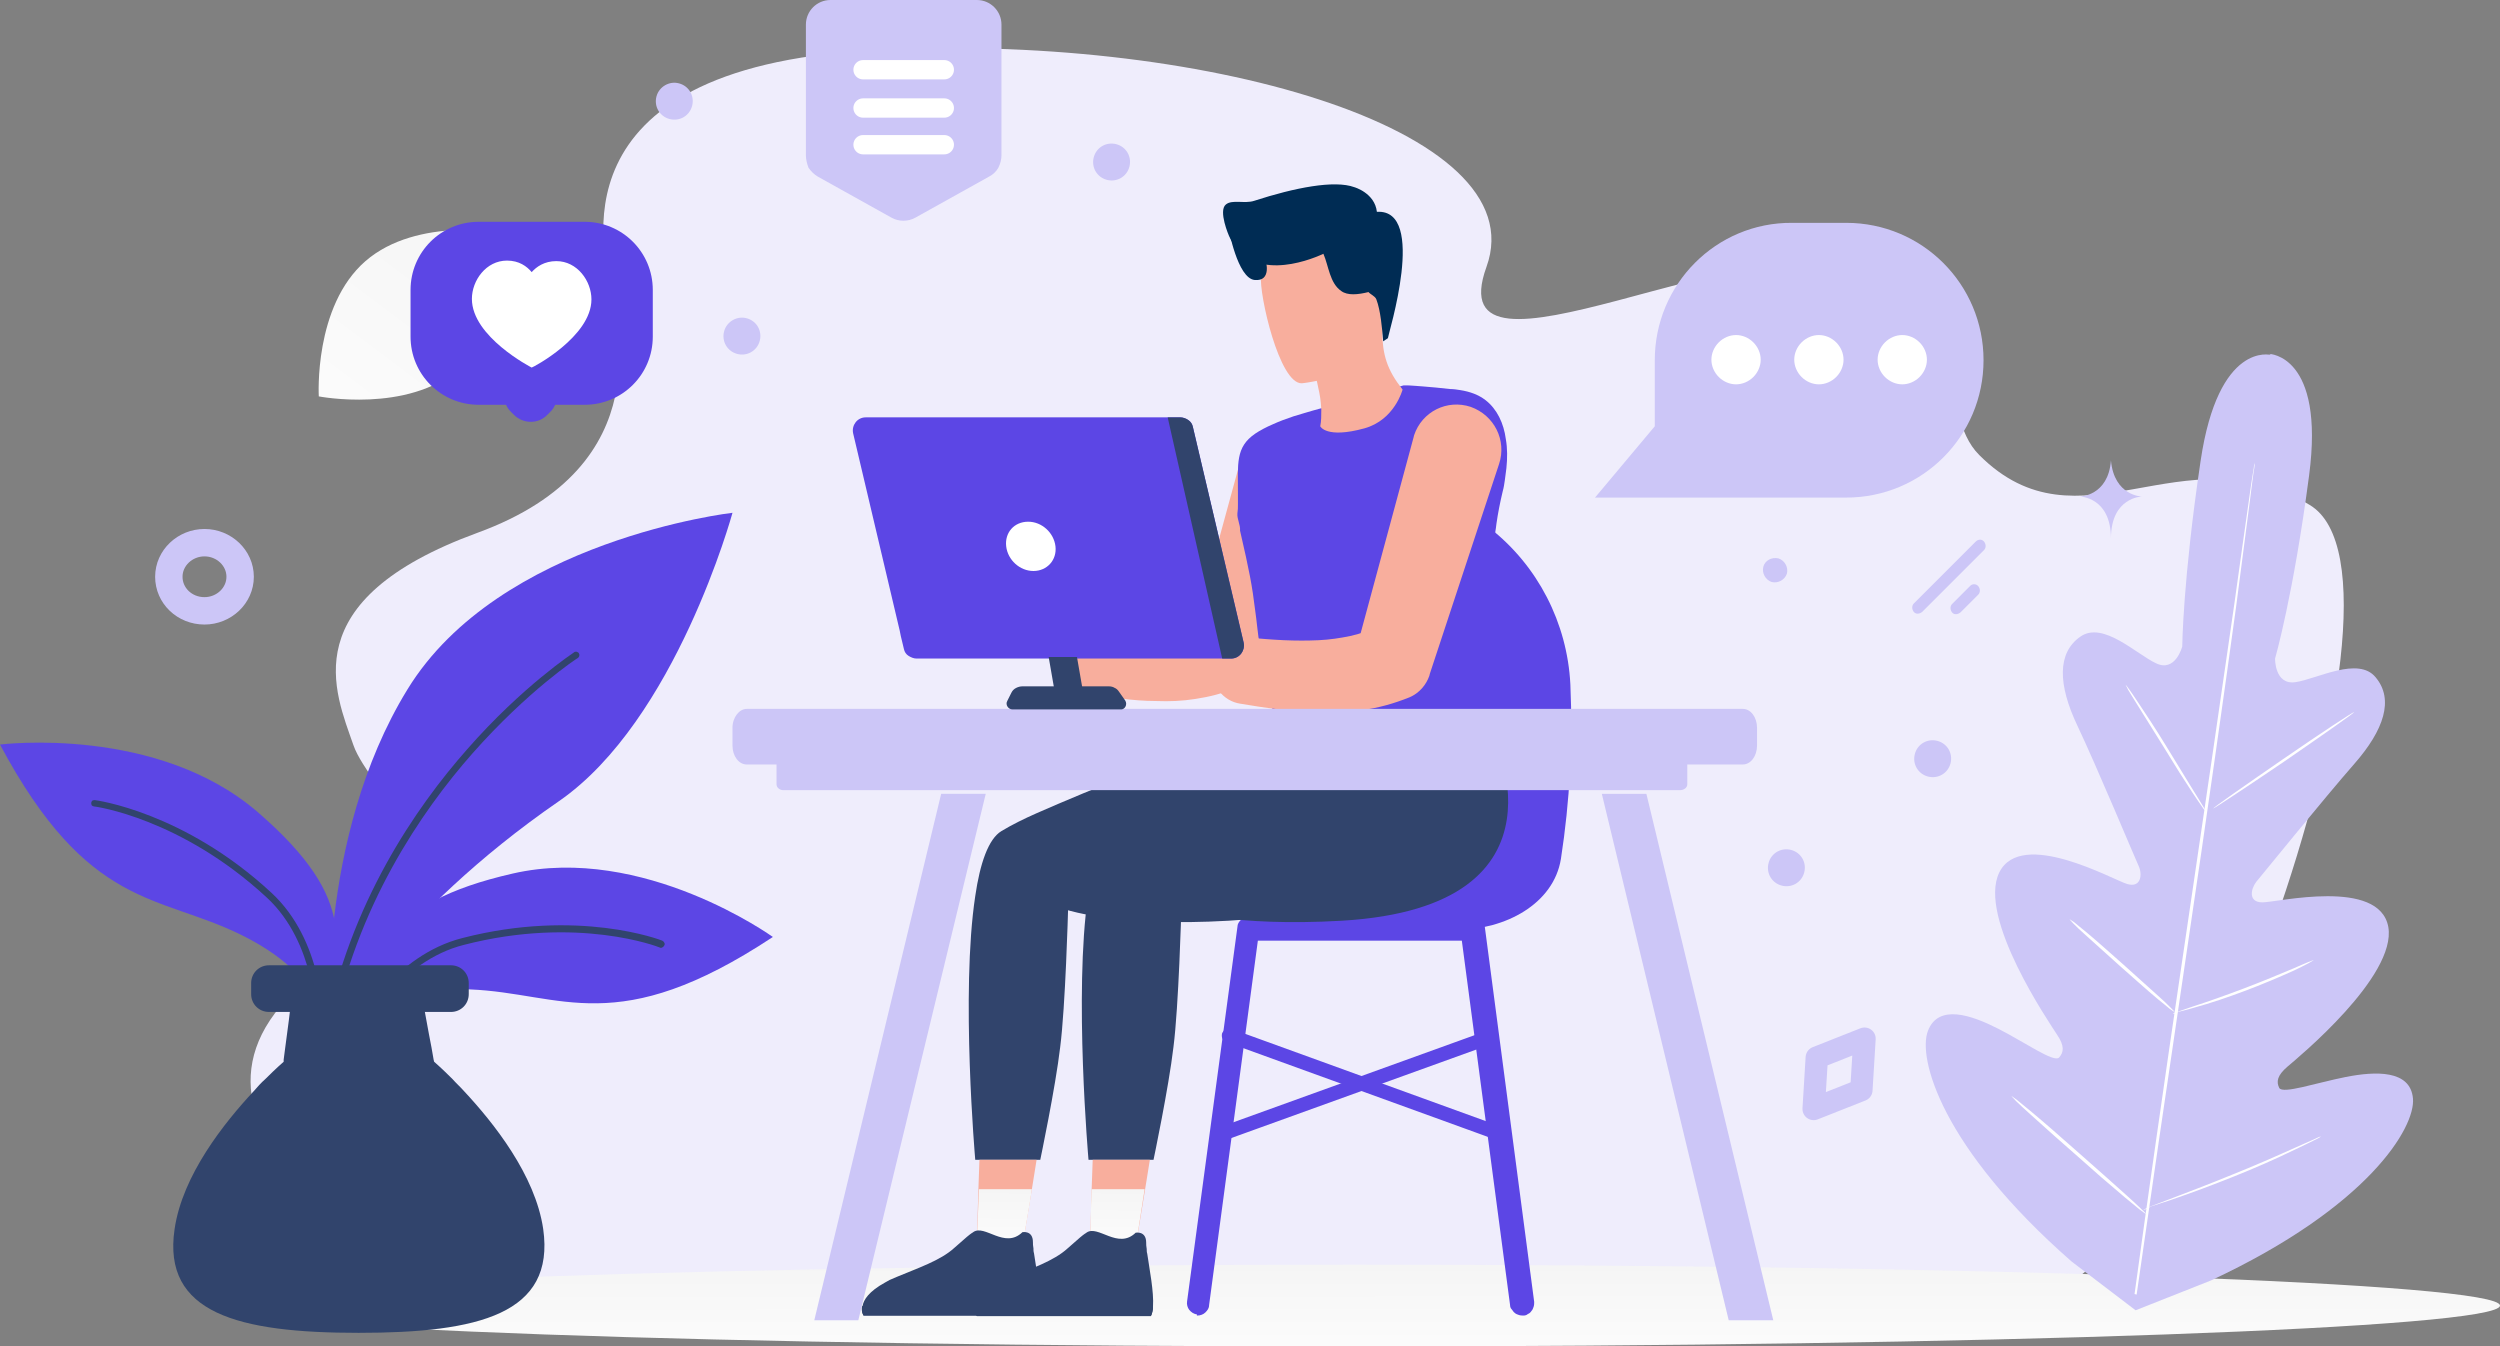
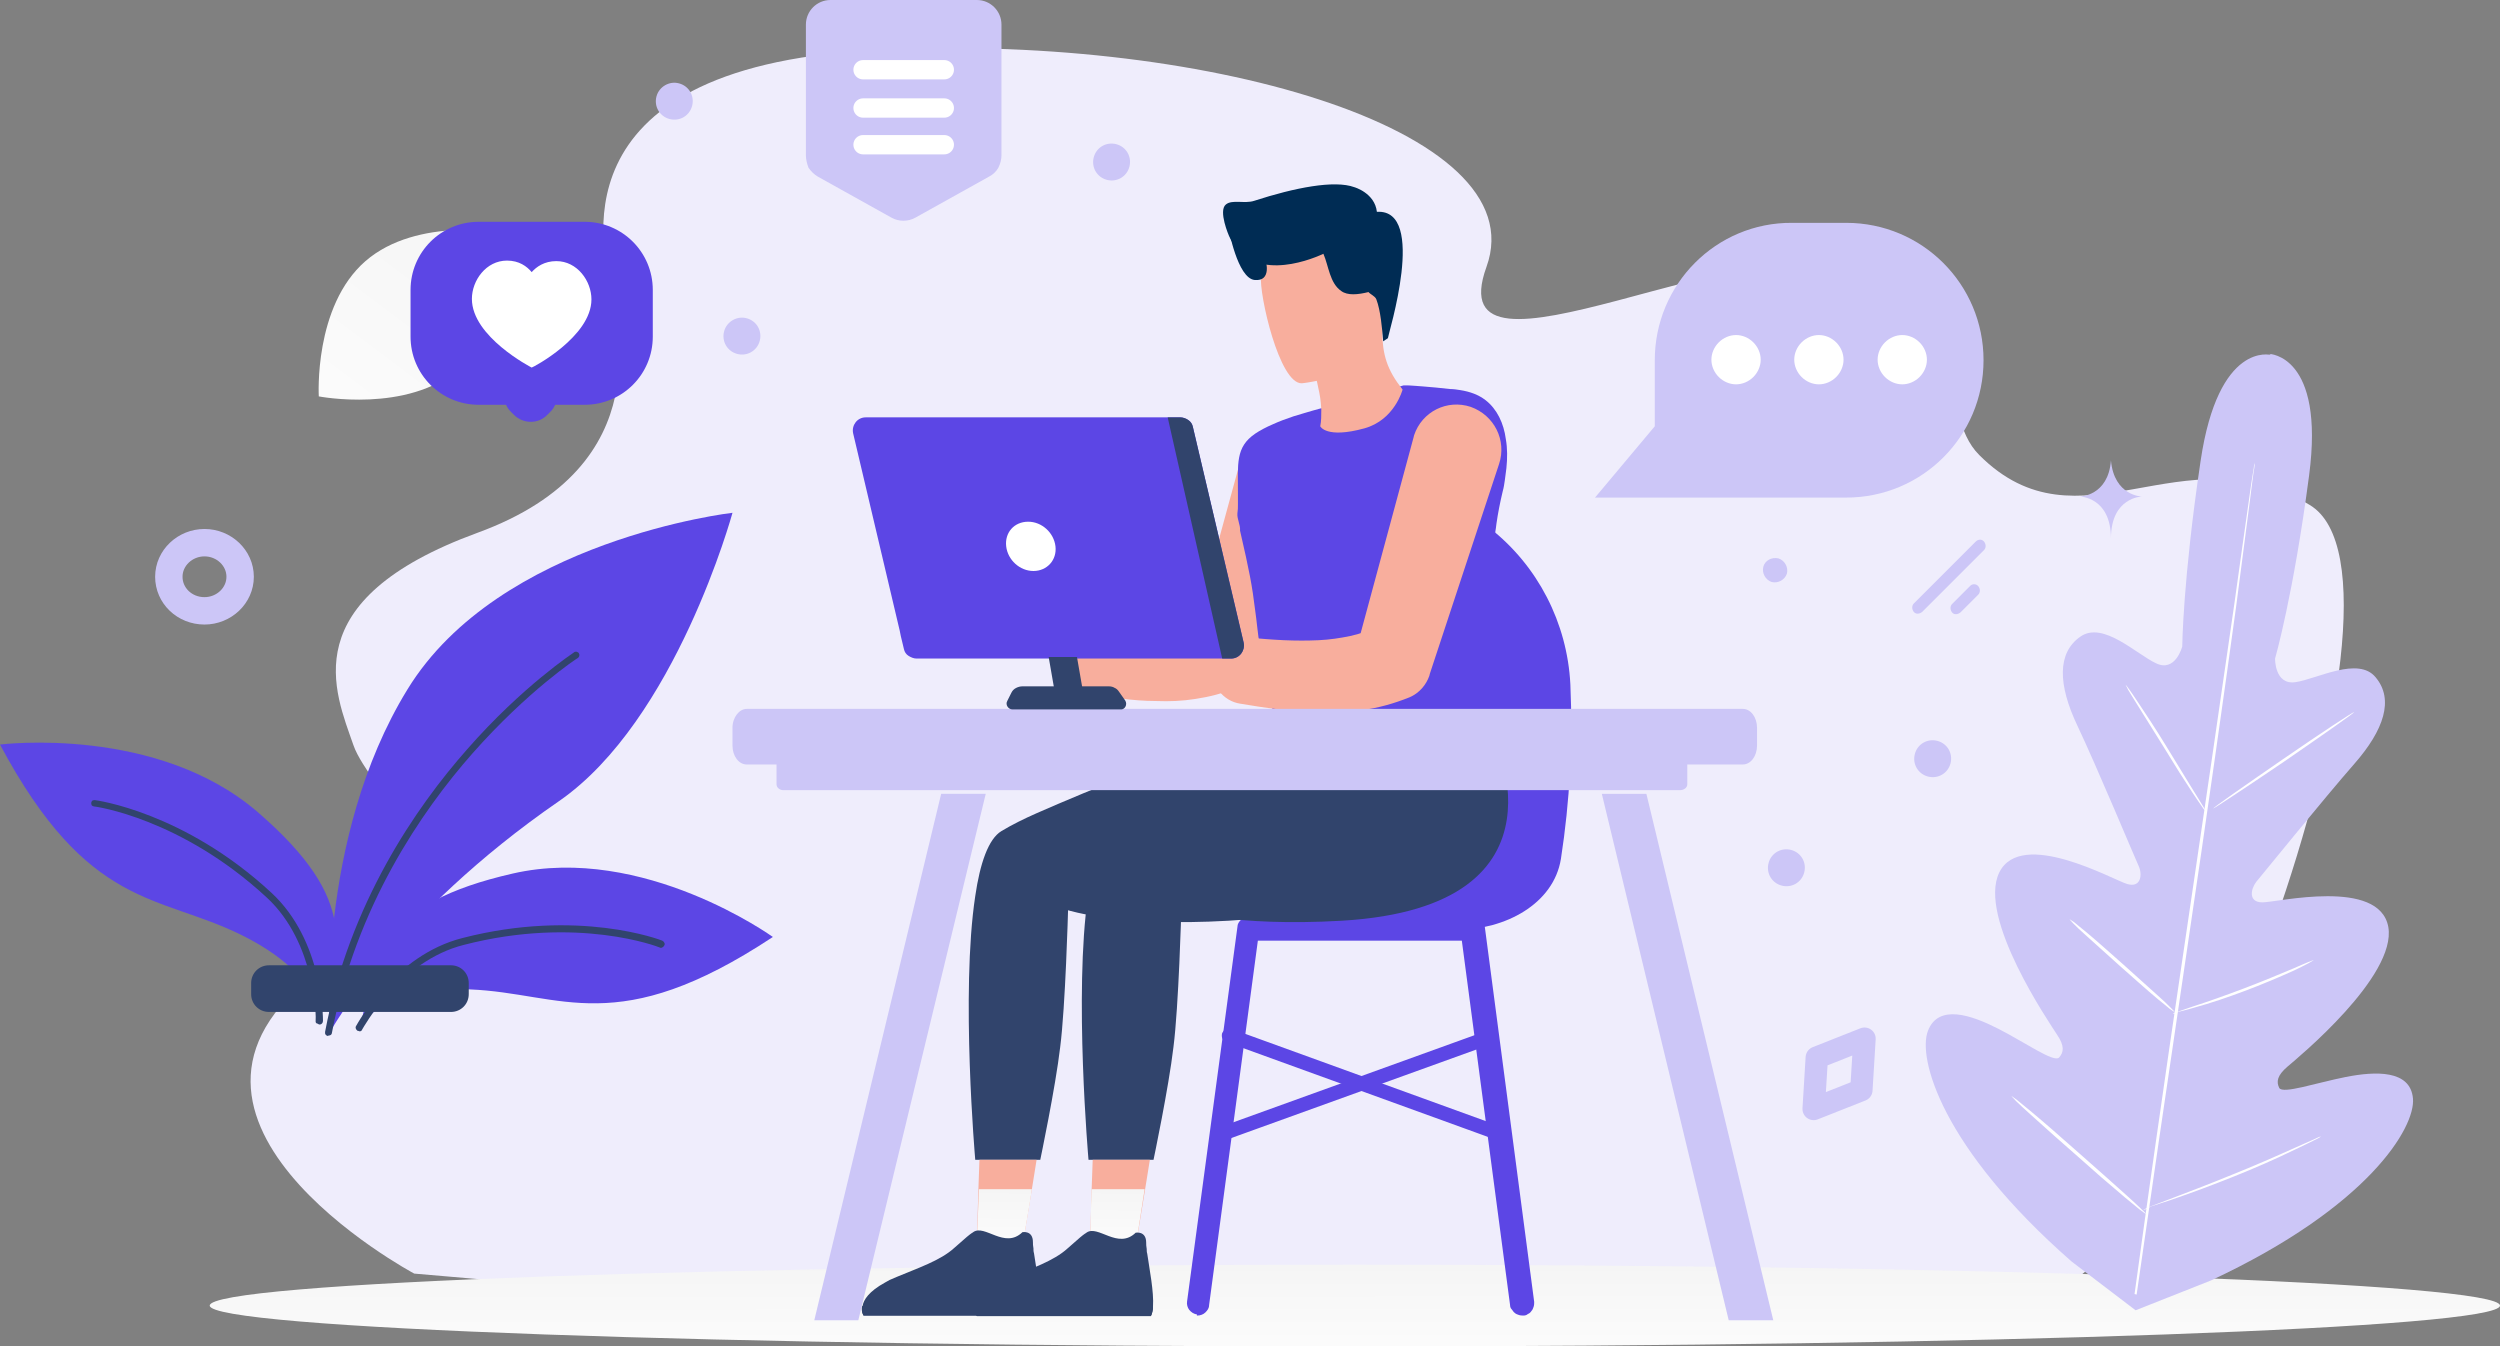
<svg xmlns="http://www.w3.org/2000/svg" xmlns:xlink="http://www.w3.org/1999/xlink" version="1.1" id="Lager_1" x="0px" y="0px" viewBox="0 0 476.8 256.8" style="enable-background:new 0 0 476.8 256.8;" xml:space="preserve">
  <rect x="0" y="0" width="476.8" height="256.8" fill="#808080" stroke="none" />
  <style type="text/css">
	.st0{clip-path:url(#SVGID_00000107552925471981427300000013152427420724276151_);}
	.st1{fill:#EFEDFC;}
	.st2{fill:url(#SVGID_00000087390706599347868260000007239458277999704225_);}
	.st3{fill:#5C46E5;}
	.st4{fill:#31446C;}
	.st5{fill:none;stroke:#CCC6F7;stroke-width:5.225;stroke-miterlimit:10;}
	.st6{fill:url(#SVGID_00000117648219635619504040000012862150361231230356_);}
	.st7{fill:#CCC6F7;}
	.st8{fill:#FFFFFF;}
	.st9{fill:none;stroke:#CCC6F7;stroke-width:4.267;stroke-linecap:round;stroke-linejoin:round;}
	.st10{fill-rule:evenodd;clip-rule:evenodd;fill:#CCC6F7;}
	.st11{fill:none;stroke:#FFFFFF;stroke-width:3.682;stroke-linecap:round;stroke-linejoin:round;}
	.st12{fill:#F8AE9D;}
	.st13{fill:#B55E63;}
	.st14{fill:url(#SVGID_00000158735028398161702060000003103383050036160913_);}
	.st15{fill:url(#SVGID_00000135688108806903716340000007040620644990031514_);}
	.st16{fill:#002C54;}
	.st17{fill-rule:evenodd;clip-rule:evenodd;fill:#FFFFFF;}
</style>
  <g>
    <defs>
      <rect id="SVGID_1_" x="-61.4" y="-78.6" width="585" height="390" />
    </defs>
    <clipPath id="SVGID_00000183941471232561105570000002802180107178097024_">
      <use xlink:href="#SVGID_1_" style="overflow:visible;" />
    </clipPath>
    <g style="clip-path:url(#SVGID_00000183941471232561105570000002802180107178097024_);">
      <path class="st1" d="M166.1,9.6c62-3.5,127,14.8,117.4,41.3c-9.6,26.5,51.1-9.4,75.3,0.1c17.2,6.8,10.3,27.5,18.7,35.8    c19.1,19.1,38.6-5,63,9.5c24.3,14.5-25.5,149.3-50.9,150.1l-289.7-1.7L79,242.9c0,0-57.5-30.7-16.4-59c27.8-19.1,7.8-33,4.8-41.8    c-3.5-10.1-11.6-27.6,23.7-40.5c35.3-12.9,26.2-40.9,25.3-46.8C115.6,49.1,104.1,13.1,166.1,9.6z" />
      <linearGradient id="SVGID_00000023995528363300038810000012906788388227222943_" gradientUnits="userSpaceOnUse" x1="258.38" y1="-30.8" x2="258.363" y2="10.522" gradientTransform="matrix(1 0 0 -1 0 234.7)">
        <stop offset="0" style="stop-color:#FFFFFF" />
        <stop offset="1" style="stop-color:#EEEEEE" />
      </linearGradient>
      <path style="fill:url(#SVGID_00000023995528363300038810000012906788388227222943_);" d="M258.4,256.8    c120.6,0,218.4-3.5,218.4-7.8c0-4.3-97.8-7.8-218.4-7.8S40,244.6,40,249C40,253.3,137.8,256.8,258.4,256.8z" />
      <path class="st3" d="M62.9,196.9c0,0,12.1-22.3,43.7-44.1c22.3-15.4,33.1-55,33.1-55s-44.5,5.1-62,33.7    C60.2,160,62.9,196.9,62.9,196.9z" />
      <path class="st4" d="M62.7,197.5c0.3,0,0.6-0.2,0.6-0.5c4.6-24.1,17.1-42.3,26.8-53.3c10.5-11.9,20-18.2,20.1-18.2    c0.3-0.2,0.4-0.6,0.2-0.9c0-0.1-0.1-0.1-0.2-0.2c-0.1,0-0.2-0.1-0.2-0.1c-0.1,0-0.2,0-0.3,0c-0.1,0-0.2,0.1-0.2,0.1    c-0.1,0.1-9.8,6.4-20.4,18.5c-9.8,11.1-22.5,29.5-27.1,53.9c0,0.1,0,0.2,0,0.3s0.1,0.2,0.1,0.2c0,0.1,0.1,0.1,0.2,0.2    c0.1,0,0.2,0.1,0.2,0.1C62.6,197.5,62.7,197.5,62.7,197.5z" />
      <path class="st3" d="M68.7,196c0,0,3.3-8,20.9-7.3c17.6,0.7,28,9.7,57.8-10c0,0-24.7-17.8-49.6-12.1    C72.8,172.3,71.6,182.1,68.7,196z" />
      <path class="st4" d="M68.6,196.7c0.2,0,0.4-0.1,0.5-0.4c0.1-0.1,7-13,19.4-16.1c21.7-5.6,37.1,0.4,37.3,0.5c0.2,0.1,0.3,0.1,0.5,0    c0.2-0.1,0.3-0.2,0.4-0.4c0.1-0.2,0.1-0.3,0-0.5c-0.1-0.2-0.2-0.3-0.4-0.4c-0.2-0.1-16-6.2-38.1-0.5c-13,3.3-20,16.3-20.3,16.8    c-0.2,0.3,0,0.7,0.3,0.9C68.4,196.6,68.5,196.7,68.6,196.7z" />
      <path class="st3" d="M60.9,194.7c0,0,0.9-8.6-14.9-16.4c-15.8-7.8-29.2-4.8-46-36.3c0,0,30.1-3.8,49.4,13.1    C68.6,171.8,65,181.1,60.9,194.7z" />
      <path class="st4" d="M61,195.4c0.3,0,0.6-0.3,0.6-0.7c0-0.6,0-15.3-9.8-24.4c-16.7-15.5-33.6-17.7-33.7-17.7c-0.2,0-0.3,0-0.5,0.1    c-0.1,0.1-0.2,0.3-0.2,0.4c0,0.2,0,0.3,0.1,0.5c0.1,0.1,0.3,0.2,0.4,0.2c0.2,0,16.6,2.2,33,17.4c9.4,8.7,9.4,23.3,9.3,23.4    c0,0.1,0,0.2,0,0.3c0,0.1,0.1,0.2,0.1,0.2c0.1,0.1,0.1,0.1,0.2,0.1C60.8,195.4,60.9,195.4,61,195.4C61,195.4,61,195.4,61,195.4z" />
-       <path class="st4" d="M68.4,254.2c22.9,0,37.5-3.6,35.2-19.8c-1.5-10.3-9.5-20.3-15.1-26.3c-0.7-0.8-1.5-1.5-2.2-2.3    c-2.1-2.1-3.5-3.3-3.5-3.3l-0.1-0.4l-0.4-2.3l-0.5-2.6l-1.1-6l-0.4-2.1l-12-0.5l-12.5,0.5l-0.3,2.1l-0.4,3.3l-0.7,5.3l-0.3,2.3    l0,0.4c0,0-1.4,1.2-3.5,3.3c-0.8,0.7-1.5,1.5-2.2,2.3c-5.6,6-13.6,16-15.1,26.3C30.9,250.5,45.5,254.2,68.4,254.2z" />
      <path class="st4" d="M51.3,193H86c1.9,0,3.4-1.5,3.4-3.4v-2.1c0-1.9-1.5-3.4-3.4-3.4H51.3c-1.9,0-3.4,1.5-3.4,3.4v2.1    C47.9,191.5,49.4,193,51.3,193z" />
      <path class="st5" d="M45.8,110c0,3.6-3.1,6.5-6.8,6.5c-3.8,0-6.8-2.9-6.8-6.5c0-3.6,3.1-6.5,6.8-6.5S45.8,106.4,45.8,110z" />
      <linearGradient id="SVGID_00000016762184916173774350000007370354625119748485_" gradientUnits="userSpaceOnUse" x1="49.01" y1="135.151" x2="123.077" y2="233.824" gradientTransform="matrix(1 0 0 -1 0 234.7)">
        <stop offset="0" style="stop-color:#FFFFFF" />
        <stop offset="1" style="stop-color:#EEEEEE" />
      </linearGradient>
      <path style="fill:url(#SVGID_00000016762184916173774350000007370354625119748485_);" d="M87.6,70.3c-9.9,8.6-26.8,5.3-26.8,5.3    s-1-17.2,8.9-25.8c9.9-8.6,26.8-5.4,26.8-5.4S97.5,61.7,87.6,70.3z" />
      <path class="st7" d="M125.2,18.4c-0.5,1.9,0.6,3.8,2.5,4.3c1.9,0.5,3.8-0.6,4.3-2.5c0.5-1.9-0.6-3.8-2.5-4.3    C127.7,15.4,125.7,16.5,125.2,18.4z" />
      <path class="st7" d="M138.1,63.2c-0.5,1.9,0.6,3.8,2.5,4.3c1.9,0.5,3.8-0.6,4.3-2.5c0.5-1.9-0.6-3.8-2.5-4.3    C140.6,60.2,138.6,61.3,138.1,63.2z" />
      <path class="st7" d="M208.6,30c-0.5,1.9,0.6,3.8,2.5,4.3c1.9,0.5,3.8-0.6,4.3-2.5c0.5-1.9-0.6-3.8-2.5-4.3    C211,27,209.1,28.1,208.6,30z" />
      <path class="st7" d="M336.3,108.1c-0.3,1.2,0.4,2.5,1.6,2.9c1.2,0.3,2.5-0.4,2.9-1.6c0.3-1.2-0.4-2.5-1.6-2.9    C337.9,106.2,336.6,106.9,336.3,108.1z" />
      <path class="st7" d="M337.3,164.6c-0.5,1.9,0.6,3.8,2.5,4.3c1.9,0.5,3.8-0.6,4.3-2.5c0.5-1.9-0.6-3.8-2.5-4.3    C339.7,161.6,337.8,162.7,337.3,164.6z" />
      <path class="st7" d="M365.2,143.8c-0.5,1.9,0.6,3.8,2.5,4.3c1.9,0.5,3.8-0.6,4.3-2.5c0.5-1.9-0.6-3.8-2.5-4.3    S365.7,141.9,365.2,143.8z" />
      <path class="st7" d="M315.6,68.7v12.6l-11.4,13.6h47.9c14.5,0,26.2-11.7,26.2-26.2c0-14.5-11.7-26.2-26.2-26.2h-10.3    C327.3,42.4,315.6,54.2,315.6,68.7z" />
      <path class="st8" d="M335.8,68.6c0,1.2-0.5,2.4-1.4,3.3c-0.9,0.9-2.1,1.4-3.3,1.4c-1.2,0-2.4-0.5-3.3-1.4    c-0.9-0.9-1.4-2.1-1.4-3.3c0-1.2,0.5-2.4,1.4-3.3c0.9-0.9,2.1-1.4,3.3-1.4c1.2,0,2.4,0.5,3.3,1.4    C335.3,66.2,335.8,67.4,335.8,68.6z M351.6,68.6c0,1.2-0.5,2.4-1.4,3.3c-0.9,0.9-2.1,1.4-3.3,1.4c-1.2,0-2.4-0.5-3.3-1.4    c-0.9-0.9-1.4-2.1-1.4-3.3c0-1.2,0.5-2.4,1.4-3.3c0.9-0.9,2.1-1.4,3.3-1.4c1.2,0,2.4,0.5,3.3,1.4    C351.1,66.2,351.6,67.4,351.6,68.6z M367.5,68.6c0,1.2-0.5,2.4-1.4,3.3c-0.9,0.9-2.1,1.4-3.3,1.4c-1.2,0-2.4-0.5-3.3-1.4    c-0.9-0.9-1.4-2.1-1.4-3.3c0-1.2,0.5-2.4,1.4-3.3c0.9-0.9,2.1-1.4,3.3-1.4c1.2,0,2.4,0.5,3.3,1.4C367,66.2,367.5,67.4,367.5,68.6z    " />
      <path class="st9" d="M355,207.9l-9.1,3.6l0.6-9.8l9.1-3.6L355,207.9z" />
      <path class="st10" d="M153.7,29.6V4.7c0-2.6,2.1-4.7,4.7-4.7h27.9c2.6,0,4.7,2.1,4.7,4.7v24.9c0,0.8-0.2,1.6-0.6,2.4    c-0.4,0.7-1,1.3-1.8,1.7l-14,7.8c-0.7,0.4-1.5,0.6-2.3,0.6c-0.8,0-1.6-0.2-2.3-0.6l-14-7.8c-0.7-0.4-1.3-1-1.8-1.7    C153.9,31.2,153.7,30.4,153.7,29.6z" />
      <path class="st11" d="M164.6,20.6h15.5 M164.6,13.3h15.5 M164.6,27.6h15.5" />
      <path class="st7" d="M376.8,103.3L365,115.1c-0.4,0.4-0.4,1.1,0,1.6s1.1,0.4,1.6,0l11.8-11.8c0.4-0.4,0.4-1.1,0-1.6    S377.3,102.8,376.8,103.3z" />
      <path class="st7" d="M375.7,111.8l-3.4,3.4c-0.4,0.4-0.4,1.1,0,1.6s1.1,0.4,1.6,0l3.4-3.4c0.4-0.4,0.4-1.1,0-1.6    S376.1,111.3,375.7,111.8z" />
      <path class="st7" d="M433.1,67.7c0,0-10-2.7-13.4,20.2c-3.4,22.9-3.5,35.4-3.5,35.4s-1.3,5-5,3.2c-3.7-1.7-10.1-8.1-14.4-5.1    c-4.5,3.1-4.3,9.2-0.6,17c3.7,7.8,11,25.3,11.7,26.8c0.7,1.5,0.5,4.2-2.2,3.4c-2.7-0.8-20.2-10.7-24.4-2.2    c-4.2,8.6,9.6,28.7,11,30.9c1.5,2.2,1.3,3.4,0.4,4.4c-1,1-6.5-2.9-11.6-5.5c-5.1-2.6-11.4-4.8-13.4,0.4c-2,5.1,2.5,22.2,27.4,44    l12.2,9.3l14.4-5.7c30-14,39-29.2,38.5-34.7c-0.5-5.5-7.2-5.2-12.8-4.1c-5.6,1.1-12,3.3-12.7,2.1c-0.6-1.2-0.4-2.4,1.6-4.1    s20.8-17.2,19.2-26.6c-1.7-9.4-21.2-4.7-24-4.7c-2.8,0-2.2-2.6-1.2-3.9c1.1-1.3,13-16,18.7-22.5c5.7-6.5,7.6-12.3,4.1-16.5    c-3.3-4.1-11.2,0.3-15.3,0.9c-4,0.6-3.9-4.5-3.9-4.5s3.5-12.1,6.5-35c3-22.9-7.6-23.1-7.6-23.1" />
      <path class="st8" d="M407.1,246.8c2.3-16.8,5.6-40.1,9.4-65.7c3.8-25.7,7.2-48.9,9.6-65.7c1.2-8.4,2.1-15.2,2.8-19.9    c0.3-2.3,0.6-4.2,0.8-5.4c0.1-0.6,0.2-1.1,0.2-1.4c0.1-0.3,0.1-0.5,0.1-0.5s0,0.2,0,0.5c0,0.3-0.1,0.8-0.2,1.4    c-0.2,1.3-0.4,3.1-0.7,5.4c-0.6,4.7-1.5,11.5-2.6,20c-2.3,16.8-5.6,40.1-9.4,65.7s-7.2,48.9-9.6,65.7" />
      <path class="st8" d="M405.4,130.6c0,0,0.3,0.3,0.7,0.9c0.4,0.6,1,1.4,1.7,2.5c1.4,2.1,3.4,5.1,5.4,8.4c2,3.3,3.8,6.2,5.2,8.5    c0.6,1,1.2,1.9,1.6,2.6c0.4,0.6,0.6,1,0.5,1s-0.3-0.3-0.7-0.9c-0.4-0.6-1-1.4-1.7-2.5c-1.4-2.1-3.3-5.1-5.3-8.4l-5.3-8.5    c-0.6-1-1.2-1.9-1.6-2.6C405.6,131,405.4,130.6,405.4,130.6z M422.1,154.2c-0.1-0.1,5.9-4.3,13.3-9.4c7.4-5.1,13.5-9.1,13.6-9    c0.1,0.1-5.9,4.3-13.3,9.4C428.2,150.3,422.1,154.3,422.1,154.2z M414.4,193.3c0,0,0.4-0.2,1.1-0.4c0.8-0.3,1.8-0.6,2.9-1    c2.5-0.8,5.9-2,9.6-3.4c3.7-1.4,7-2.8,9.4-3.8c1.1-0.5,2.1-0.9,2.8-1.2c0.7-0.3,1.1-0.4,1.1-0.4c0,0-0.3,0.2-1,0.6    c-0.9,0.5-1.8,0.9-2.8,1.4c-3.1,1.4-6.2,2.7-9.4,3.9c-3.2,1.2-6.4,2.3-9.7,3.2c-1.3,0.4-2.3,0.6-3,0.8    C414.9,193.3,414.5,193.4,414.4,193.3z M394.7,175.3c0,0,0.3,0.2,0.9,0.6c0.5,0.4,1.3,1.1,2.2,1.8c2.4,2,4.7,4.1,7.1,6.2    c2.3,2.1,4.7,4.2,7,6.3c0.7,0.6,1.4,1.3,2.1,2c0.5,0.5,0.7,0.7,0.7,0.8c0,0-0.3-0.2-0.9-0.6c-0.5-0.4-1.3-1.1-2.2-1.8    c-2.4-2-4.7-4.1-7.1-6.2c-2.7-2.4-5.2-4.7-7-6.3c-0.7-0.6-1.4-1.3-2.1-2C394.9,175.6,394.7,175.3,394.7,175.3z M383.6,209    c0,0,0.4,0.3,1.1,0.8c0.7,0.6,1.7,1.4,2.8,2.3c2.4,2,5.6,4.8,9.1,7.9s6.7,5.9,9,8c1.1,1,2,1.8,2.7,2.5c0.6,0.6,1,0.9,0.9,1    c0,0-0.4-0.3-1.1-0.8c-0.7-0.6-1.7-1.4-2.8-2.3c-3.1-2.6-6.1-5.2-9.1-7.9c-3-2.6-6-5.3-9-8c-1.1-1-2-1.8-2.7-2.5    C383.9,209.4,383.6,209,383.6,209z M408.8,230.7c0,0,0.5-0.2,1.3-0.6c1-0.4,2.2-0.8,3.7-1.4c3.1-1.2,7.4-2.8,12-4.7    c4-1.6,7.9-3.3,11.9-5.1c1.2-0.5,2.4-1.1,3.6-1.6c0.8-0.4,1.3-0.6,1.3-0.5c0,0-0.4,0.3-1.3,0.7c-0.8,0.4-2,1-3.5,1.7    c-3.9,1.9-7.8,3.6-11.8,5.2c-4,1.6-8,3.1-12.1,4.5c-1.2,0.4-2.5,0.8-3.7,1.2C409.4,230.6,408.9,230.8,408.8,230.7z" />
      <path class="st7" d="M402.6,87.8L402.6,87.8c0.6,6.8,5.9,6.9,5.9,6.9s-5.9,0.1-5.9,8c0-7.9-5.9-8-5.9-8S402.1,94.6,402.6,87.8z" />
      <path class="st12" d="M236.7,87.4l-9.8,35.9l3.5-4c-1.3,0.7-2.8,1.2-4.5,1.6c-1.7,0.4-3.5,0.6-5.4,0.7c-1.9,0.1-3.9,0.1-5.9,0    c-2-0.1-4.1-0.2-6.2-0.4h0c-1.5-0.1-3,0.3-4.1,1.3c-1.1,1-1.9,2.3-2,3.8c-0.3,2.9,1.8,5.6,4.7,6c2.2,0.3,4.4,0.7,6.6,0.9    c2.3,0.3,4.6,0.5,7,0.5c2.4,0.1,4.9,0,7.4-0.4c2.6-0.4,5.2-1,7.8-2.2c0.8-0.3,1.5-0.8,2.1-1.5c0.6-0.6,1-1.4,1.3-2.2l0.1-0.4    l11.8-35.4c1.3-4-0.8-8.3-4.8-9.6c-4-1.3-8.3,0.8-9.6,4.8C236.8,87.1,236.8,87.3,236.7,87.4z" />
      <path class="st3" d="M287.7,131.2c0,0,0.4,5.3-3.4,6.7l-39.7,1.5c0,0-2.7-2.6-2.1-8.8C242.5,130.6,259.3,113.4,287.7,131.2z" />
      <path class="st13" d="M258.6,136.8c0.1,1,0.6,1.8,1,1.7c0.4-0.1,0.7-0.9,0.5-1.9c-0.1-1-0.6-1.8-1-1.7    C258.7,134.9,258.4,135.8,258.6,136.8z" />
      <path class="st3" d="M241.7,124.2L241.7,124.2c0,0.2,0,0.4,0,0.5c0,0.6,0.1,1.4,0.1,2.2c0,0.7,0,1.4,0,2.2c0,0.6,0,1.2,0,1.9    c11.3-4.9,34.3-1.4,43.6,0.3c-0.1-0.5-0.2-0.9-0.3-1.4c-0.1-0.3-0.1-0.7-0.2-1c-0.6-3.6-0.9-6.8-1.1-9.6l0-0.8    c-0.1-4.3,0.4-10.3,1.3-16.5c0.1-0.4,0.1-0.9,0.2-1.3l0.1-0.8c0.3-2.1,0.7-4.1,1.2-6.2c0.2-0.7,0.3-1.4,0.4-2.1    c0.1-0.8,0.2-1.5,0.3-2.3c0.2-1.9,0.2-3.8-0.1-5.5c-0.4-3.1-1.7-5.8-3.9-7.5c-1.3-1-2.9-1.6-4.8-1.9c-0.6-0.1-1.3-0.2-1.9-0.2    c-1.9-0.2-3.7-0.4-5.2-0.5c-0.5,0-0.9-0.1-1.3-0.1c-1-0.1-1.8-0.1-2.1-0.1c-0.1,0-0.2,0-0.3,0l-17.3,4.8l-1.7,0.5    c-0.7,0.2-1.4,0.4-2,0.6c-1.5,0.5-2.8,1-3.9,1.5c-1.4,0.6-2.5,1.2-3.4,1.8c-3.8,2.6-3.3,5.7-3.3,11.7v0.4c0,0.5,0,0.9,0,1.4    c0,0.6,0,1.1-0.1,1.7c-0.1,1.1,0.6,2.2,0.5,3.3c1.8,7.8,2.3,10.4,2.9,15.3c0.6,4.2,0.5,6.6,1.6,7.5    C241.6,124.1,241.7,124.2,241.7,124.2z" />
      <path class="st12" d="M267.5,74.3c0,0-1.5,5.8-7.3,7.4c-7.3,2-8.4-0.4-8.4-0.4c0.2-1,0.2-2.1,0.2-3.2c0-0.4-0.1-0.8-0.1-1.3    c-0.1-1.2-0.4-2.5-0.7-3.9c-0.1-0.3-0.2-0.7-0.3-1.1l0,0c5-1.9,9-4.7,11.4-8.9l0.7-0.6l0.5-0.4l0.1,0.3l0,1    C263.7,67.7,264.5,70.5,267.5,74.3z" />
      <path class="st3" d="M232.9,217.7c0.1,0,0.3,0,0.4-0.1l51.5-18.6c0.3-0.1,0.6-0.4,0.7-0.7c0.1-0.3,0.2-0.7,0-1    c-0.1-0.3-0.3-0.6-0.7-0.7c-0.3-0.1-0.7-0.2-1-0.1l-51.5,18.6c-0.3,0.1-0.5,0.3-0.7,0.6c-0.2,0.3-0.2,0.6-0.2,0.9    c0.1,0.3,0.2,0.6,0.4,0.8C232.3,217.6,232.6,217.7,232.9,217.7z" />
      <path class="st3" d="M286.6,217.7c0.3,0,0.6-0.1,0.8-0.3c0.2-0.2,0.4-0.5,0.4-0.8c0.1-0.3,0-0.6-0.2-0.9c-0.2-0.3-0.4-0.5-0.7-0.6    l-52.1-18.9c-0.3-0.1-0.7-0.1-1,0.1c-0.3,0.1-0.5,0.4-0.7,0.7c-0.1,0.3-0.1,0.7,0,1c0.1,0.3,0.4,0.6,0.7,0.7l52.1,18.9    C286.3,217.7,286.4,217.7,286.6,217.7z" />
      <path class="st3" d="M228.4,250.9c0.5,0,1.1-0.2,1.5-0.6s0.7-0.8,0.7-1.4l9.3-69.5h38.9l9.2,69.5c0,0.3,0.1,0.6,0.3,0.8    s0.3,0.5,0.6,0.7c0.2,0.2,0.5,0.3,0.8,0.4c0.3,0.1,0.6,0.1,0.9,0.1c0.3,0,0.6-0.1,0.8-0.3c0.3-0.1,0.5-0.3,0.7-0.6    c0.2-0.2,0.3-0.5,0.4-0.8c0.1-0.3,0.1-0.6,0.1-0.9l-9.4-71.4c-0.1-0.5-0.3-1-0.7-1.4c-0.4-0.4-0.9-0.6-1.5-0.6h-42.8    c-0.5,0-1.1,0.2-1.5,0.5c-0.4,0.4-0.7,0.8-0.7,1.4l-9.6,71.4c-0.1,0.6,0.1,1.2,0.4,1.6c0.4,0.5,0.9,0.8,1.5,0.9    C228.2,250.9,228.3,250.9,228.4,250.9z" />
      <path class="st3" d="M250.3,177.3h27.8c8.8,0,18.2-4.8,19.6-13.5c1.7-11,2.3-22.1,1.8-33.3c-0.6-11.7-6.2-22.6-15.4-29.8    c0,0-5.6,24.2,1.4,57.6C282.9,171,250.3,177.3,250.3,177.3z" />
      <path class="st4" d="M186,221.2h12.4c0,0,2.9-13.8,3.8-21.5c1-7.7,1.5-26.1,1.5-26.1s9.9,3.2,30.6,2c45.9-2.7,28.5-36.4,28.5-36.4    c-1.6,2.1-11.1,0.7-17.5,1.7c-19.9,1.9-37.2,9.7-47.6,14.2c-2.5,1.1-4.7,2.2-6.7,3.4c-2.5,1.5-4.1,6.2-5,12.4    C183.2,189.3,186,221.2,186,221.2z" />
      <path class="st12" d="M186.3,237.1h8.8l1.7-10.3l0.9-5.6h-10.9l-0.2,5.6L186.3,237.1z" />
      <linearGradient id="SVGID_00000137130775352500060590000004613681159089561277_" gradientUnits="userSpaceOnUse" x1="191.426" y1="-8.138" x2="191.738" y2="19.102" gradientTransform="matrix(1 0 0 -1 0 234.7)">
        <stop offset="0" style="stop-color:#FFFFFF" />
        <stop offset="1" style="stop-color:#EEEEEE" />
      </linearGradient>
      <path style="fill:url(#SVGID_00000137130775352500060590000004613681159089561277_);" d="M186.3,237.1h8.8l1.3-7.7l0.4-2.6h-10.1    l-0.1,2.7L186.3,237.1z" />
      <path class="st4" d="M164.7,250.9h33.2c0.2-0.4,0.4-1.1,0.4-1.8c0.2-2.8-0.7-7.3-1.1-10.1c-0.1-0.3-0.1-0.6-0.1-0.9    c-0.1-0.5-0.1-0.9-0.1-1.2c0-2.3-2-1.9-2-1.9c-3.4,3.3-7.2-1.6-9.4,0c0,0-0.1,0.1-0.3,0.2c-0.2,0.1-0.5,0.4-0.9,0.7    c-0.6,0.5-1.4,1.2-2.4,2.1c-2.6,2.4-7.1,3.9-10.9,5.5c-0.5,0.2-0.9,0.4-1.4,0.6c-0.3,0.2-0.6,0.3-0.9,0.5    c-3.1,1.7-4.1,3.3-4.3,4.5C164.2,250.2,164.7,250.9,164.7,250.9z" />
      <path class="st4" d="M164.7,250.9h33.2c0.2-0.4,0.4-1.1,0.4-1.8h-33.9C164.2,250.2,164.7,250.9,164.7,250.9z" />
      <path class="st12" d="M269.6,83.4l-11,40.7l3.9-4.6c-1.5,0.8-3.1,1.4-5,1.8c-1.9,0.4-3.9,0.7-6,0.8c-2.1,0.1-4.3,0.1-6.6,0    c-2.3-0.1-4.6-0.3-6.9-0.5h0c-3.5-0.3-6.5,2.3-6.8,5.8c-0.3,3.3,2.1,6.3,5.3,6.8c2.4,0.4,4.9,0.8,7.4,1.1c2.5,0.3,5.1,0.5,7.8,0.6    c2.7,0.1,5.5,0,8.3-0.5c2.9-0.4,5.8-1.2,8.8-2.4c1.9-0.8,3.2-2.4,3.8-4.1l0.1-0.4l13.2-40c1.5-4.5-0.9-9.3-5.4-10.9    c-4.5-1.5-9.3,0.9-10.8,5.4C269.7,83.1,269.6,83.3,269.6,83.4z" />
      <path class="st4" d="M207.6,221.2H220c0,0,2.9-13.8,3.8-21.5c1-7.7,1.5-26.1,1.5-26.1s9.9,3.2,30.6,2    c45.9-2.7,28.5-36.4,28.5-36.4c-1.5,2.1-13.2,5.1-19.7,6.1c-19.9,1.9-35.1,5.3-45.5,9.8c-2.5,1.1-4.7,2.2-6.7,3.4    c-2.5,1.5-4.1,6.2-5,12.4C204.8,189.4,207.6,221.2,207.6,221.2z" />
      <path class="st12" d="M207.9,237.1h8.8l1.7-10.3l0.9-5.6h-10.9l-0.2,5.6L207.9,237.1z" />
      <linearGradient id="SVGID_00000003809882619670294100000011758744460735189130_" gradientUnits="userSpaceOnUse" x1="213.051" y1="-8.184" x2="213.363" y2="19.056" gradientTransform="matrix(1 0 0 -1 0 234.7)">
        <stop offset="0" style="stop-color:#FFFFFF" />
        <stop offset="1" style="stop-color:#EEEEEE" />
      </linearGradient>
      <path style="fill:url(#SVGID_00000003809882619670294100000011758744460735189130_);" d="M207.9,237.1h8.8l1.2-7.7l0.4-2.6h-10.1    l-0.1,2.7L207.9,237.1z" />
      <path class="st4" d="M186.3,251h33.2c0.2-0.4,0.4-1.1,0.4-1.8c0.2-2.8-0.7-7.3-1.1-10.1c-0.1-0.3-0.1-0.6-0.1-0.9    c-0.1-0.5-0.1-0.9-0.1-1.2c0-2.3-2-1.9-2-1.9c-3.4,3.3-7.2-1.6-9.4,0c0,0-0.1,0.1-0.3,0.2c-0.2,0.1-0.5,0.4-0.9,0.7    c-0.6,0.5-1.4,1.2-2.4,2.1c-2.6,2.4-7.1,3.9-10.9,5.5c-0.5,0.2-0.9,0.4-1.4,0.6c-0.3,0.2-0.6,0.3-0.9,0.5    c-3.1,1.7-4.1,3.3-4.3,4.5C185.8,250.2,186.3,251,186.3,251z" />
      <path class="st4" d="M186.3,251h33.2c0.2-0.4,0.4-1.1,0.4-1.8H186C185.8,250.2,186.3,251,186.3,251z" />
      <path class="st7" d="M139.7,138.8v3.4c0,2,1.2,3.6,2.7,3.6h190c1.5,0,2.7-1.6,2.7-3.6v-3.4c0-2-1.2-3.6-2.7-3.6h-190    C141,135.2,139.7,136.8,139.7,138.8z" />
      <path class="st7" d="M149.4,150.7h171c0.8,0,1.4-0.5,1.4-1.1v-6H148.1v6C148.1,150.2,148.7,150.7,149.4,150.7z M329.7,251.8    l-24.2-100.4h8.5l24.2,100.4H329.7z M163.7,251.8L188,151.4h-8.5l-24.2,100.4H163.7z" />
      <path class="st3" d="M162.7,82.6l8.9,37.7l0.2,1l0.6,2.5c0.1,0.5,0.4,1,0.9,1.3s1,0.5,1.5,0.5h60c1.6,0,2.7-1.5,2.4-3l-9.7-41.2    c-0.1-0.5-0.4-1-0.9-1.3c-0.4-0.3-1-0.5-1.5-0.5h-60C163.5,79.6,162.4,81.1,162.7,82.6z" />
      <path class="st8" d="M191.9,104.2c0.3,2.6,2.6,4.7,5.2,4.7c2.6,0,4.5-2.1,4.2-4.7c-0.3-2.6-2.6-4.7-5.2-4.7    C193.4,99.5,191.6,101.6,191.9,104.2z" />
      <path class="st4" d="M222.7,79.6l10.4,46h1.7c1.6,0,2.7-1.5,2.4-3l-9.7-41.2c-0.1-0.5-0.4-1-0.9-1.3c-0.4-0.3-1-0.5-1.5-0.5H222.7    z M205.4,125.3l1.6,9.2h-5.4l-1.6-9.2H205.4z" />
      <path class="st4" d="M214.6,133.6l-1.2-1.7c-0.2-0.3-0.5-0.6-0.8-0.7c-0.3-0.2-0.7-0.3-1.1-0.3h-16.5c-0.4,0-0.8,0.1-1.2,0.3    c-0.4,0.2-0.7,0.5-0.9,0.9l-0.8,1.6c-0.4,0.7,0.2,1.6,1,1.6h20.6C214.5,135.4,215.1,134.4,214.6,133.6z" />
      <path class="st12" d="M248.3,73.1c0,0,16.6-1.6,15.4-11.9c-1.2-10.3,0.2-17.5-10.5-16.9c-10.7,0.6-12.3,4.8-12.7,8.3    C240.1,56.1,244,73.3,248.3,73.1z" />
      <path class="st16" d="M234.3,43.5c0,0,1.7,9.6,5,9.9c3.3,0.3,2.1-3.7,2.1-3.7l-0.9-4.5L234.3,43.5z" />
      <path class="st16" d="M262.6,40.4c-0.4-3.6-4.3-4.7-4.3-4.7c-3.8-1.4-11.4,0.1-19.1,2.6c-1.8,0.6-4.2-0.3-5.4,0.7    c-1.5,1.2,0.6,6,0.6,6c3.9,8.9,14.8,4.9,18,3.4c1,2.3,1.2,5.6,3.4,7.1c1.2,0.9,3.2,0.7,5.2,0.2c0.3,0.4,1.3,0.8,1.5,1.4    c0.8,2.1,1.1,5.5,1.3,8l0.9-0.6C264.7,63.9,272.3,39.8,262.6,40.4z" />
      <path class="st3" d="M111.5,42.3H91.3c-7.2,0-13,5.8-13,13v8.9c0,7.2,5.8,13,13,13h20.2c7.2,0,13-5.8,13-13v-8.9    C124.5,48.1,118.7,42.3,111.5,42.3z" />
      <path class="st3" d="M104.9,72.2l-0.5-0.5c-1.8-1.8-4.7-1.8-6.4,0l-0.5,0.5c-1.8,1.8-1.8,4.7,0,6.4l0.5,0.5c1.8,1.8,4.7,1.8,6.4,0    l0.5-0.5C106.7,76.9,106.7,74,104.9,72.2z" />
      <path class="st17" d="M106.1,49.8c4,0,6.7,3.8,6.7,7.3c0,7.1-11.2,13-11.4,13C101.2,70,90,64.2,90,57c0-3.5,2.7-7.3,6.7-7.3    c2.3,0,3.8,1.1,4.7,2.2C102.3,50.9,103.8,49.8,106.1,49.8z" />
    </g>
  </g>
</svg>